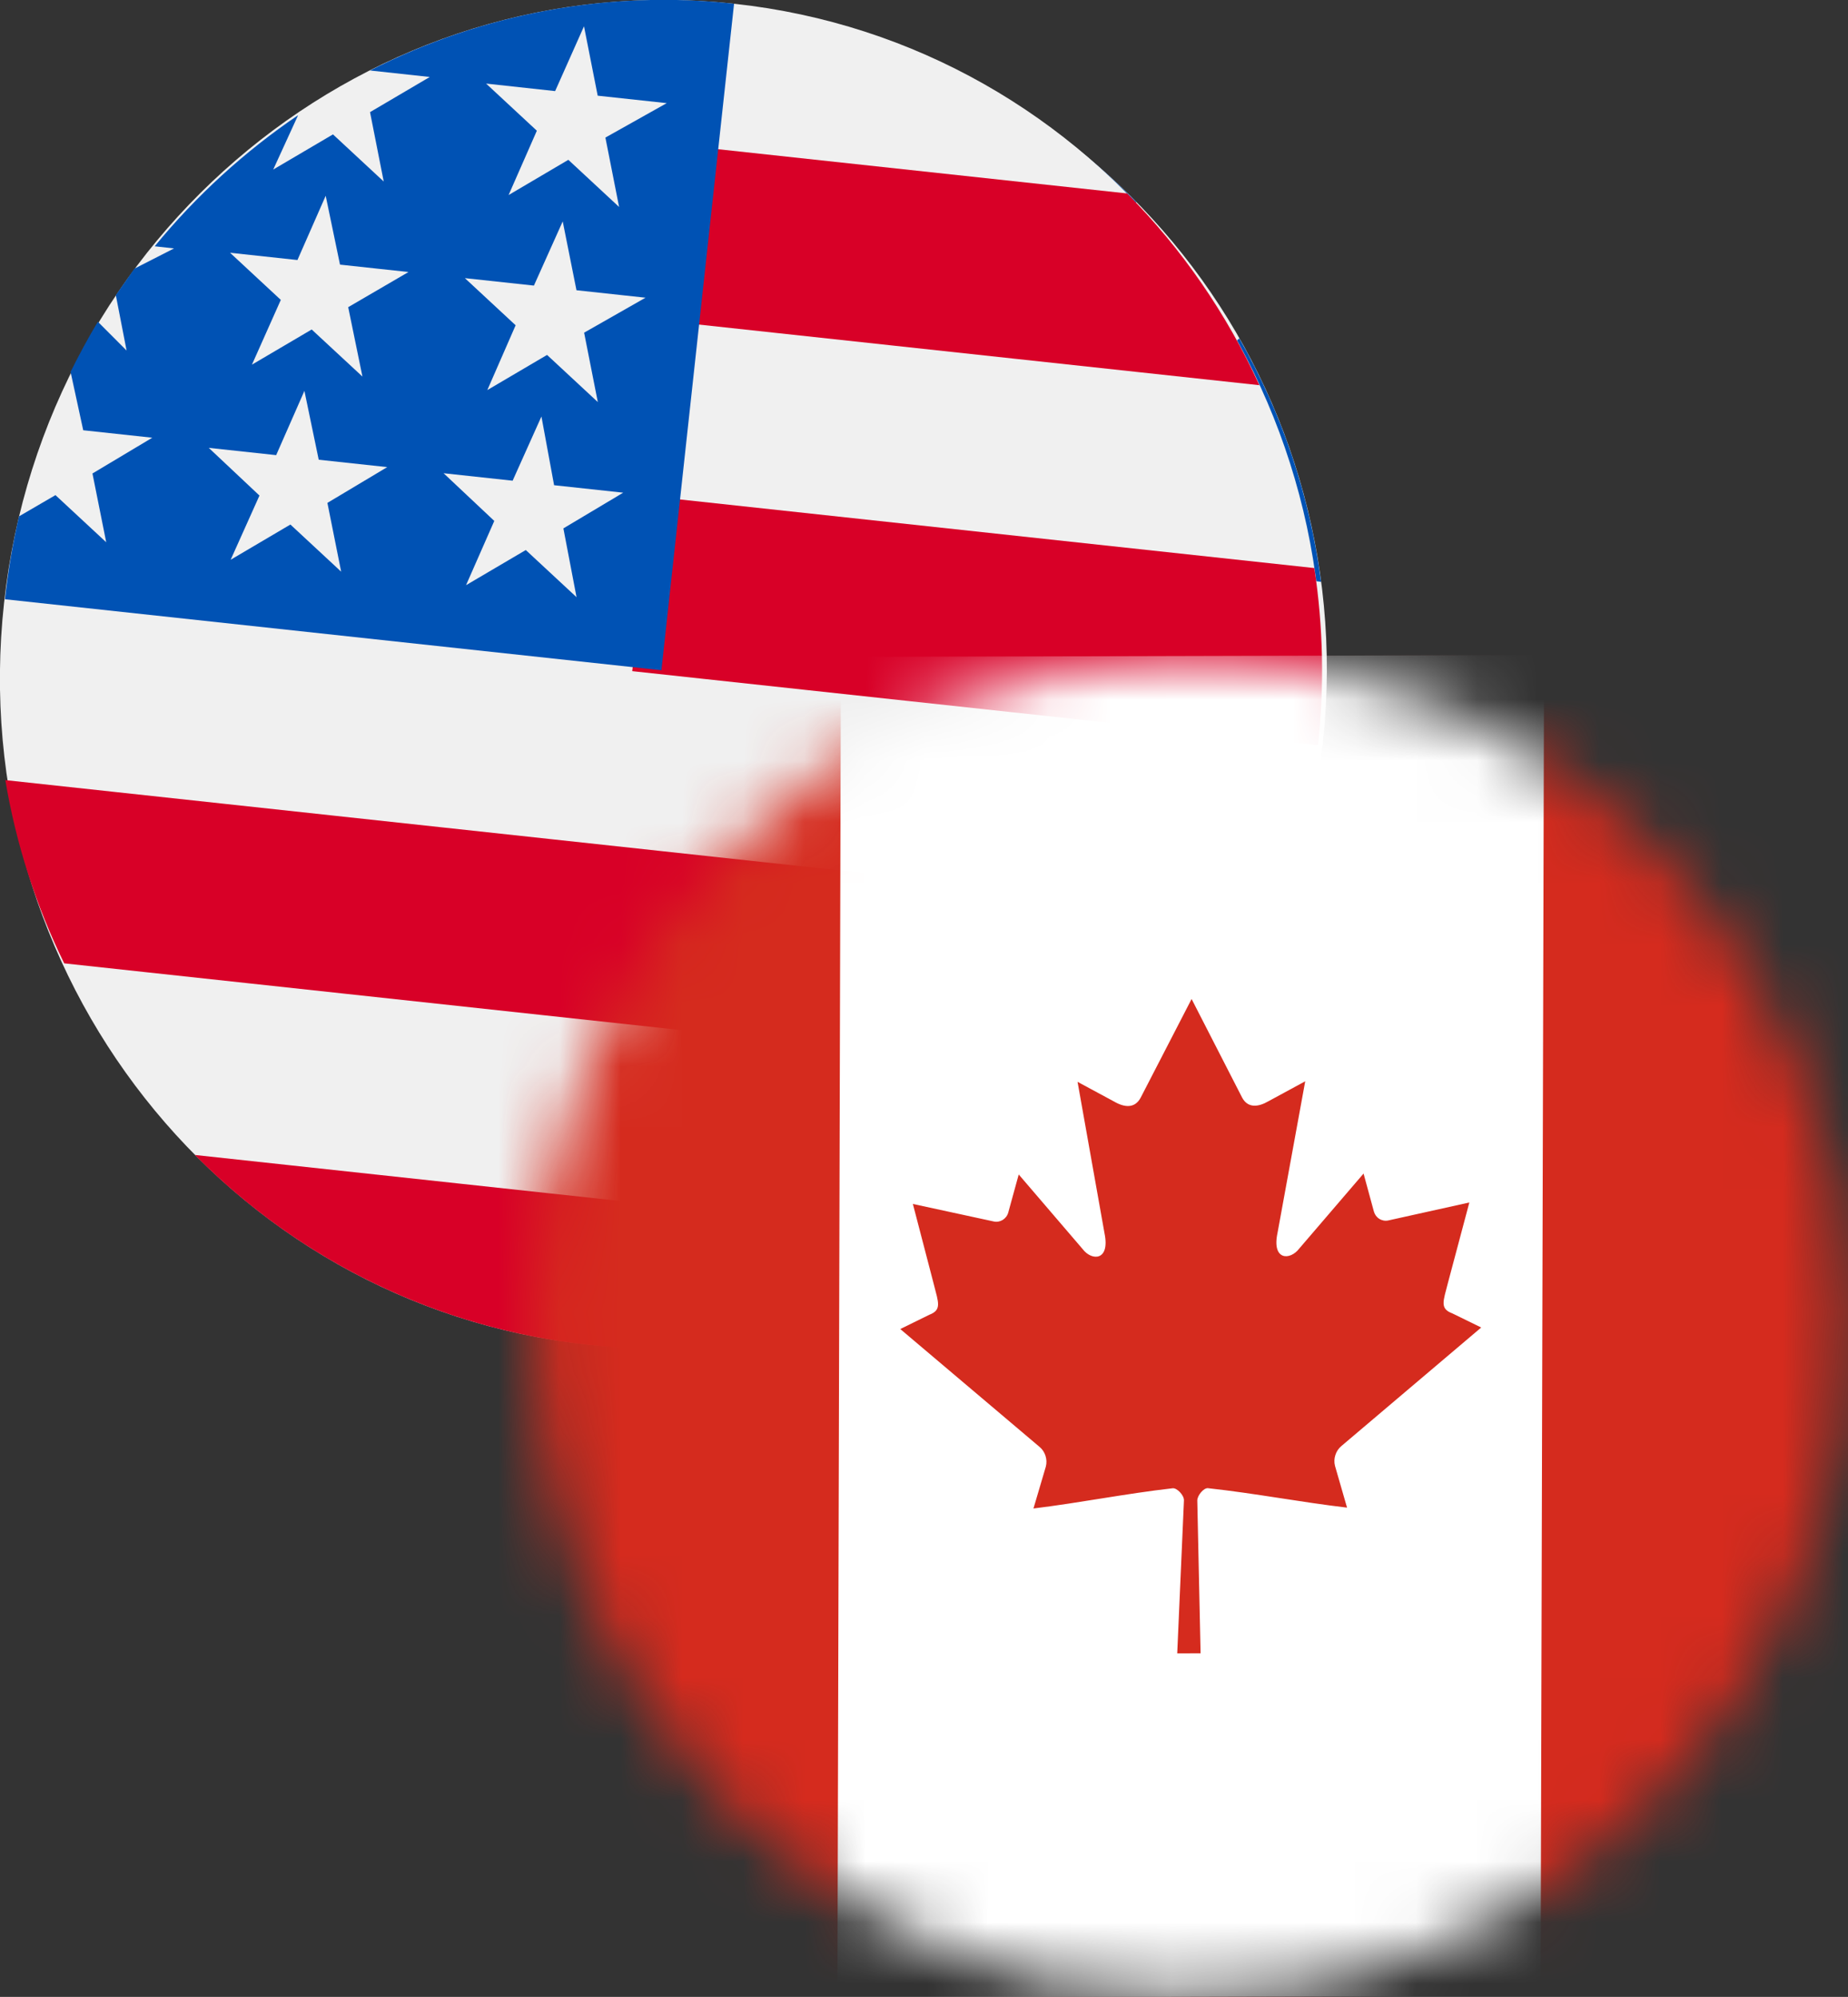
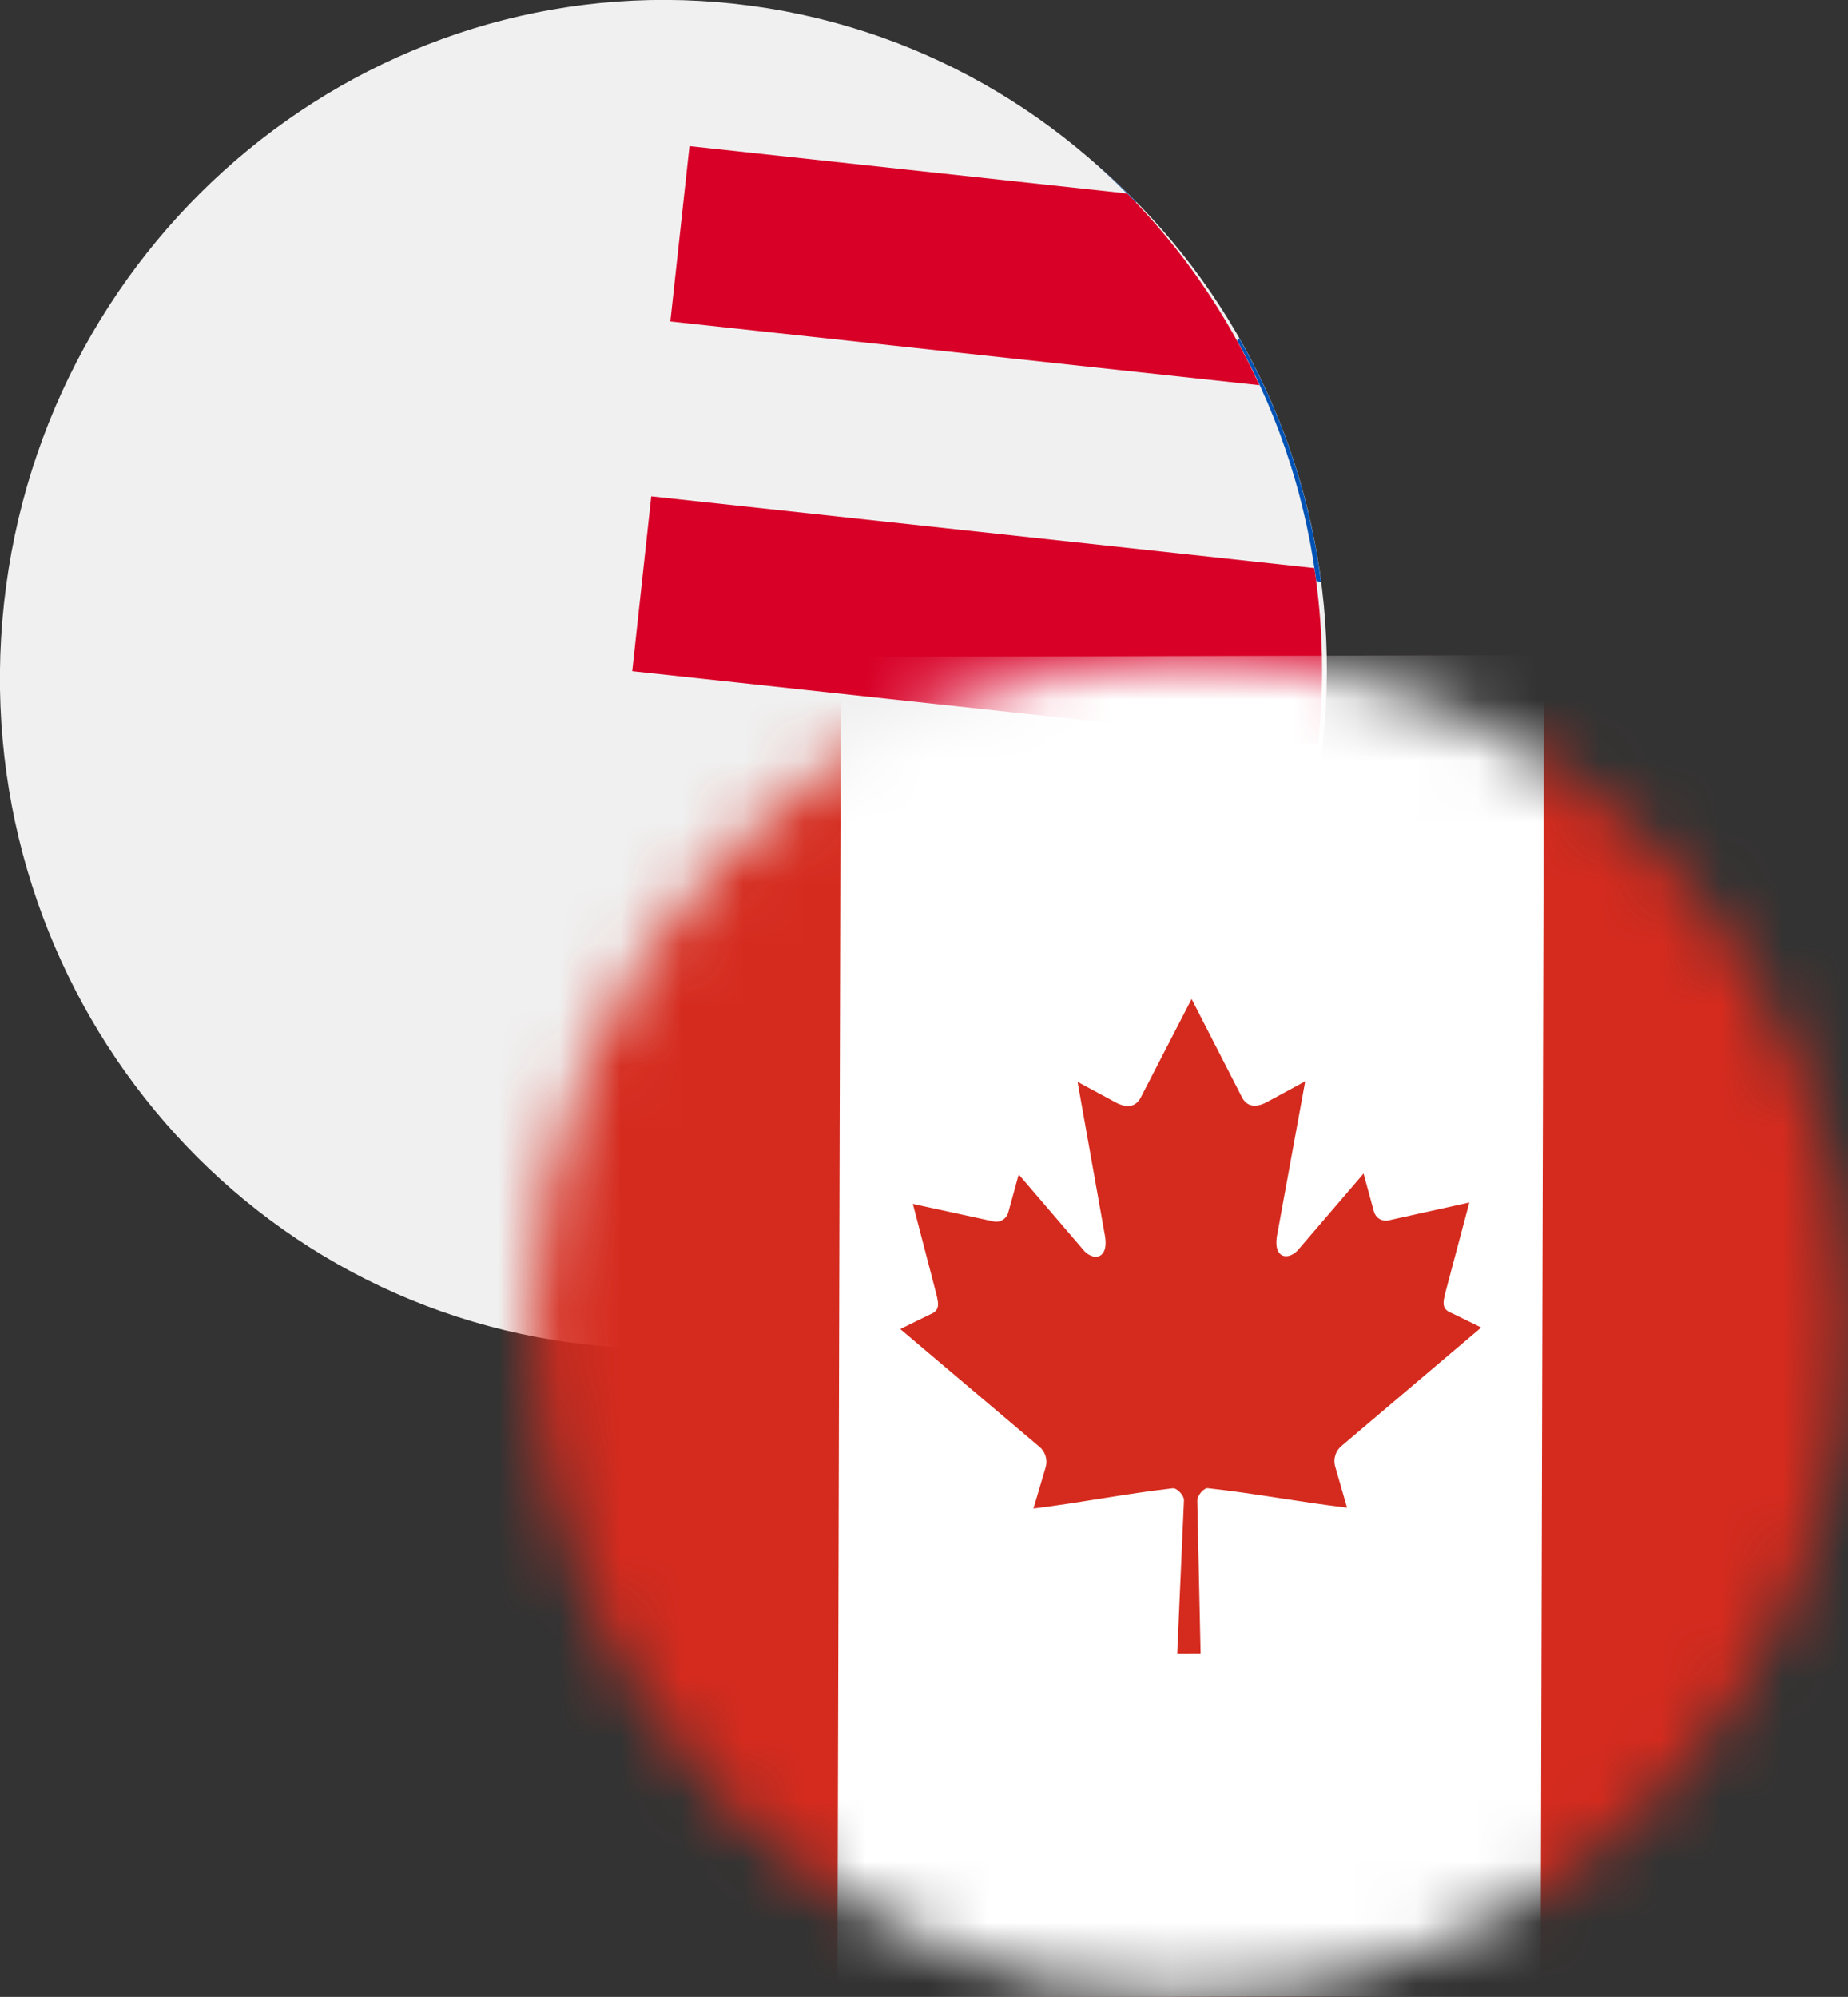
<svg xmlns="http://www.w3.org/2000/svg" fill="none" viewBox="3.35 2.06 30.22 32.66">
  <rect x="3.35" y="2.06" width="30.22" height="32.66" fill="#333333" stroke="none" />
  <path d="M13.032 23.831C18.853 24.58 24.192 20.37 24.956 14.428C25.721 8.486 21.622 3.062 15.801 2.313C9.98 1.564 4.641 5.774 3.876 11.716C3.112 17.658 7.211 23.082 13.032 23.831Z" fill="#F0F0F0" />
  <path d="M6.9 5.445C5.931 6.457 5.165 7.652 4.645 8.963L10.088 9.663L6.9 5.445Z" fill="#0052B4" />
  <path d="M24.953 11.576C24.769 10.171 24.315 8.819 23.617 7.596L19.465 10.87L24.953 11.576Z" fill="#0052B4" />
  <path d="M3.878 14.578C4.061 15.983 4.515 17.335 5.213 18.558L9.356 15.283L3.878 14.578Z" fill="#0052B4" />
  <path d="M21.933 5.366C20.954 4.368 19.792 3.578 18.511 3.04L17.791 8.632L21.933 5.366Z" fill="#0052B4" />
  <path d="M6.901 20.779C7.882 21.779 9.048 22.57 10.332 23.107L11.053 17.505L6.901 20.779Z" fill="#0052B4" />
-   <path d="M13.004 2.332C11.626 2.526 10.298 2.996 9.096 3.714L12.285 7.924L13.004 2.332Z" fill="#0052B4" />
-   <path d="M15.837 23.815C17.215 23.621 18.544 23.151 19.746 22.432L16.558 18.214L15.837 23.815Z" fill="#0052B4" />
  <path d="M18.742 16.49L21.93 20.709C22.915 19.702 23.696 18.509 24.229 17.196L18.742 16.49Z" fill="#0052B4" />
  <path d="M11.307 15.533L5.982 19.724C6.176 19.969 6.371 20.206 6.583 20.445L11.138 16.846L11.307 15.533Z" fill="#D80027" />
  <path d="M12.963 24.052C18.897 24.694 24.242 20.305 24.902 14.249C25.562 8.193 21.288 2.763 15.354 2.121C9.421 1.479 4.076 5.868 3.416 11.924C2.755 17.98 7.03 23.41 12.963 24.052Z" fill="#F0F0F0" />
  <path d="M13.689 13.037L24.902 14.25C25.009 13.284 24.989 12.309 24.843 11.351L14 10.178L13.689 13.037Z" fill="#D80027" />
  <path d="M14.312 7.318L23.944 8.36C23.411 7.192 22.678 6.13 21.781 5.224L14.625 4.45L14.312 7.318Z" fill="#D80027" />
-   <path d="M12.964 24.053C15.392 24.318 17.84 23.734 19.909 22.397L6.537 20.95C8.269 22.699 10.535 23.793 12.964 24.053Z" fill="#D80027" />
-   <path d="M4.4 17.816L22.697 19.796C23.332 18.966 23.845 18.047 24.219 17.068L3.437 14.819C3.612 15.862 3.936 16.872 4.4 17.816Z" fill="#D80027" />
-   <path d="M9.402 3.213L10.378 3.319L9.401 3.894L9.625 5.029L8.795 4.258L7.818 4.833L8.225 3.944C7.347 4.54 6.557 5.262 5.88 6.088L6.196 6.123L5.548 6.454L5.244 6.887L5.42 7.793L4.95 7.322C4.793 7.585 4.645 7.858 4.504 8.142L4.711 9.097L5.84 9.219L4.862 9.804L5.087 10.929L4.257 10.158L3.661 10.505C3.557 10.951 3.481 11.404 3.431 11.861L14.166 13.022L15.354 2.121C13.311 1.896 11.245 2.274 9.402 3.213ZM8.929 11.41L8.099 10.639L7.122 11.215L7.593 10.165L6.764 9.385L7.866 9.504L8.328 8.453L8.562 9.579L9.682 9.7L8.704 10.285L8.929 11.41ZM9.044 7.084L9.277 8.219L8.447 7.449L7.47 8.024L7.942 6.965L7.112 6.194L8.214 6.313L8.676 5.262L8.91 6.388L10.03 6.509L9.044 7.084ZM12.778 11.827L11.948 11.056L10.971 11.631L11.433 10.58L10.604 9.8L11.733 9.922L12.204 8.872L12.411 9.996L13.541 10.118L12.563 10.702L12.778 11.827ZM12.902 7.501L13.126 8.636L12.296 7.865L11.319 8.44L11.782 7.38L10.952 6.609L12.081 6.731L12.552 5.681L12.777 6.807L13.906 6.929L12.902 7.501ZM13.25 4.31L13.474 5.445L12.644 4.674L11.667 5.25L12.129 4.198L11.299 3.427L12.428 3.55L12.9 2.49L13.124 3.625L14.253 3.747L13.25 4.31Z" fill="#0052B4" />
  <mask id="mask0_342_2591" style="mask-type:luminance" maskUnits="userSpaceOnUse" x="12" y="12" width="22" height="23">
    <path d="M33.571 23.725C33.586 17.669 28.786 12.773 22.85 12.788C16.913 12.804 12.088 17.726 12.072 23.782C12.056 29.837 16.856 34.734 22.793 34.718C28.73 34.703 33.555 29.781 33.571 23.725Z" fill="white" />
  </mask>
  <g mask="url(#mask0_342_2591)">
    <path fill-rule="evenodd" clip-rule="evenodd" d="M8.43 12.826L37.27 12.75L37.214 34.681L8.374 34.757L8.43 12.826Z" fill="#D52B1E" />
-     <path fill-rule="evenodd" clip-rule="evenodd" d="M17.101 12.804L28.6 12.774L28.543 34.704L17.044 34.734L17.101 12.804Z" fill="white" />
+     <path fill-rule="evenodd" clip-rule="evenodd" d="M17.101 12.804L28.6 12.774L28.543 34.704L17.044 34.734L17.101 12.804" fill="white" />
    <path fill-rule="evenodd" clip-rule="evenodd" d="M22.836 18.399L22.002 20.015C21.907 20.191 21.739 20.175 21.57 20.077L20.971 19.754L21.412 22.232C21.505 22.685 21.203 22.686 21.055 22.49L20.009 21.269L19.838 21.891C19.824 21.942 19.791 21.985 19.748 22.012C19.704 22.039 19.652 22.049 19.602 22.038L18.278 21.751L18.622 23.071C18.696 23.364 18.754 23.485 18.546 23.564L18.072 23.797L20.349 25.724C20.439 25.797 20.484 25.928 20.452 26.048L20.25 26.732C21.036 26.635 21.741 26.491 22.527 26.401C22.596 26.394 22.712 26.513 22.711 26.597L22.601 29.101L22.983 29.1L22.929 26.601C22.929 26.518 23.035 26.392 23.104 26.4C23.89 26.486 24.593 26.625 25.378 26.718L25.181 26.035C25.166 25.977 25.168 25.915 25.187 25.858C25.205 25.8 25.239 25.75 25.285 25.711L27.572 23.772L27.1 23.541C26.892 23.464 26.951 23.343 27.026 23.049L27.378 21.727L26.052 22.021C26.001 22.032 25.949 22.022 25.906 21.995C25.862 21.968 25.831 21.925 25.817 21.875L25.648 21.254L24.596 22.481C24.447 22.677 24.145 22.678 24.241 22.225L24.694 19.745L24.093 20.071C23.924 20.169 23.755 20.186 23.662 20.011" fill="#D52B1E" />
  </g>
</svg>